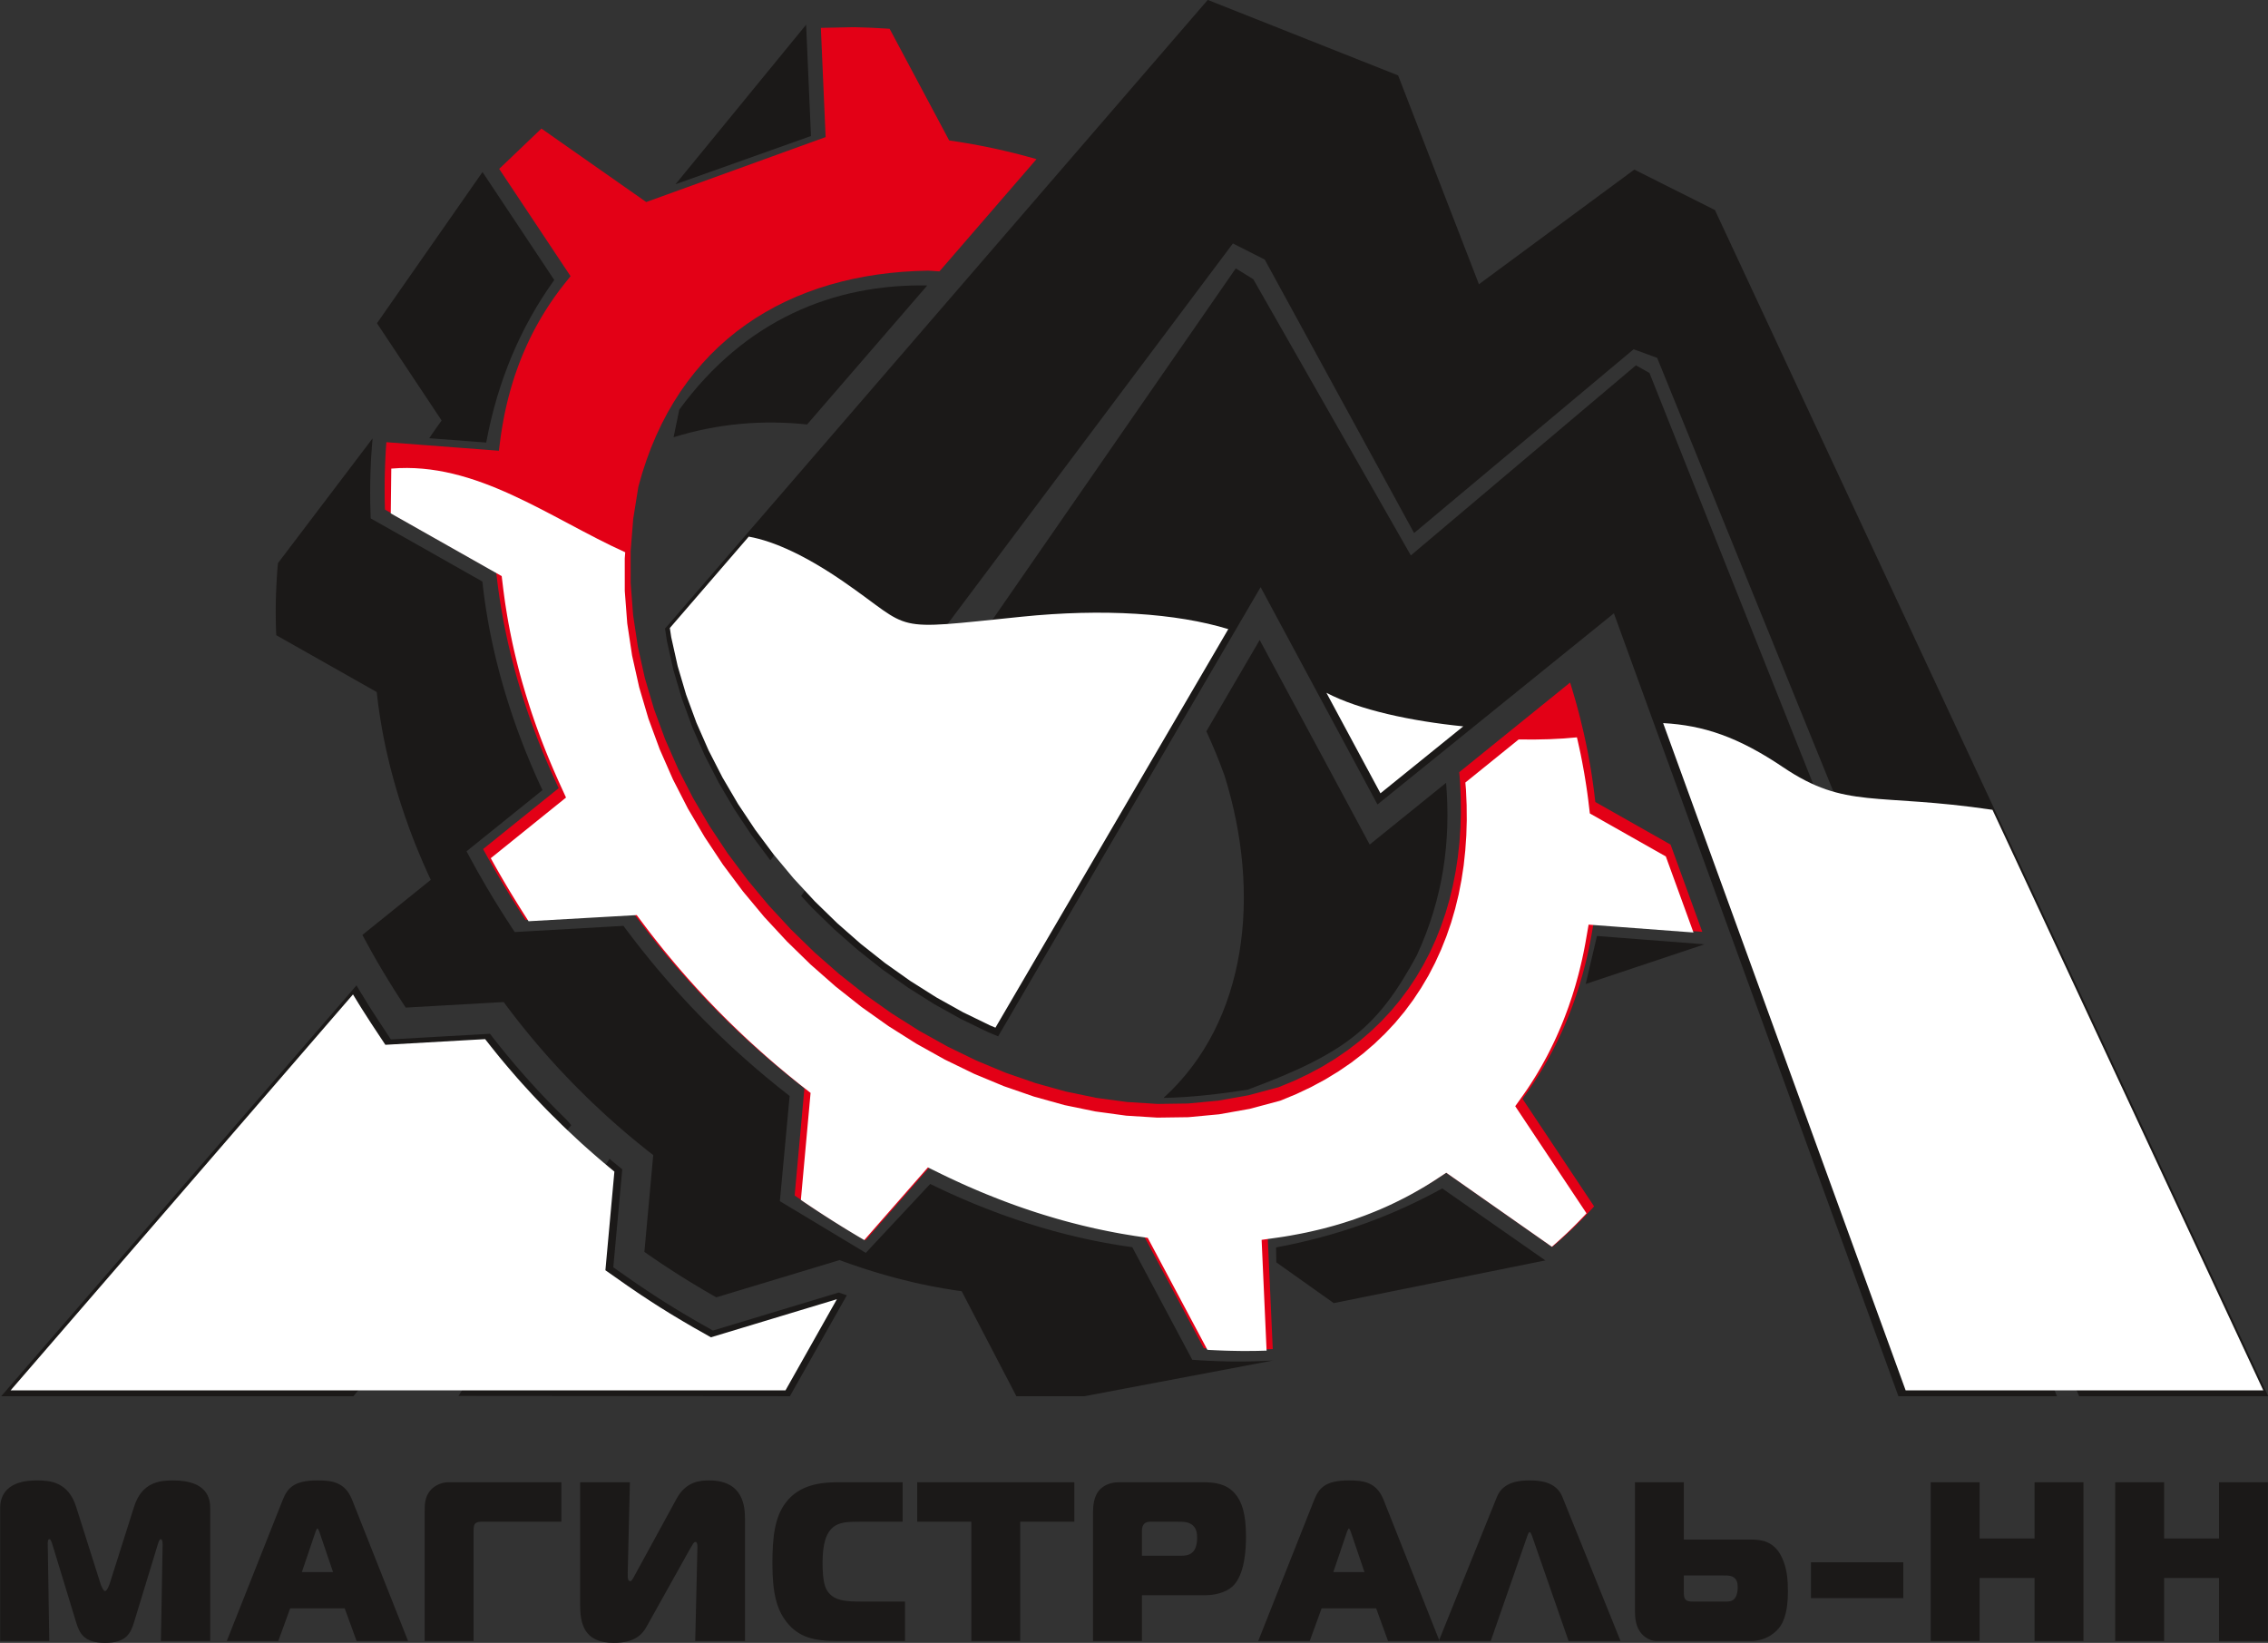
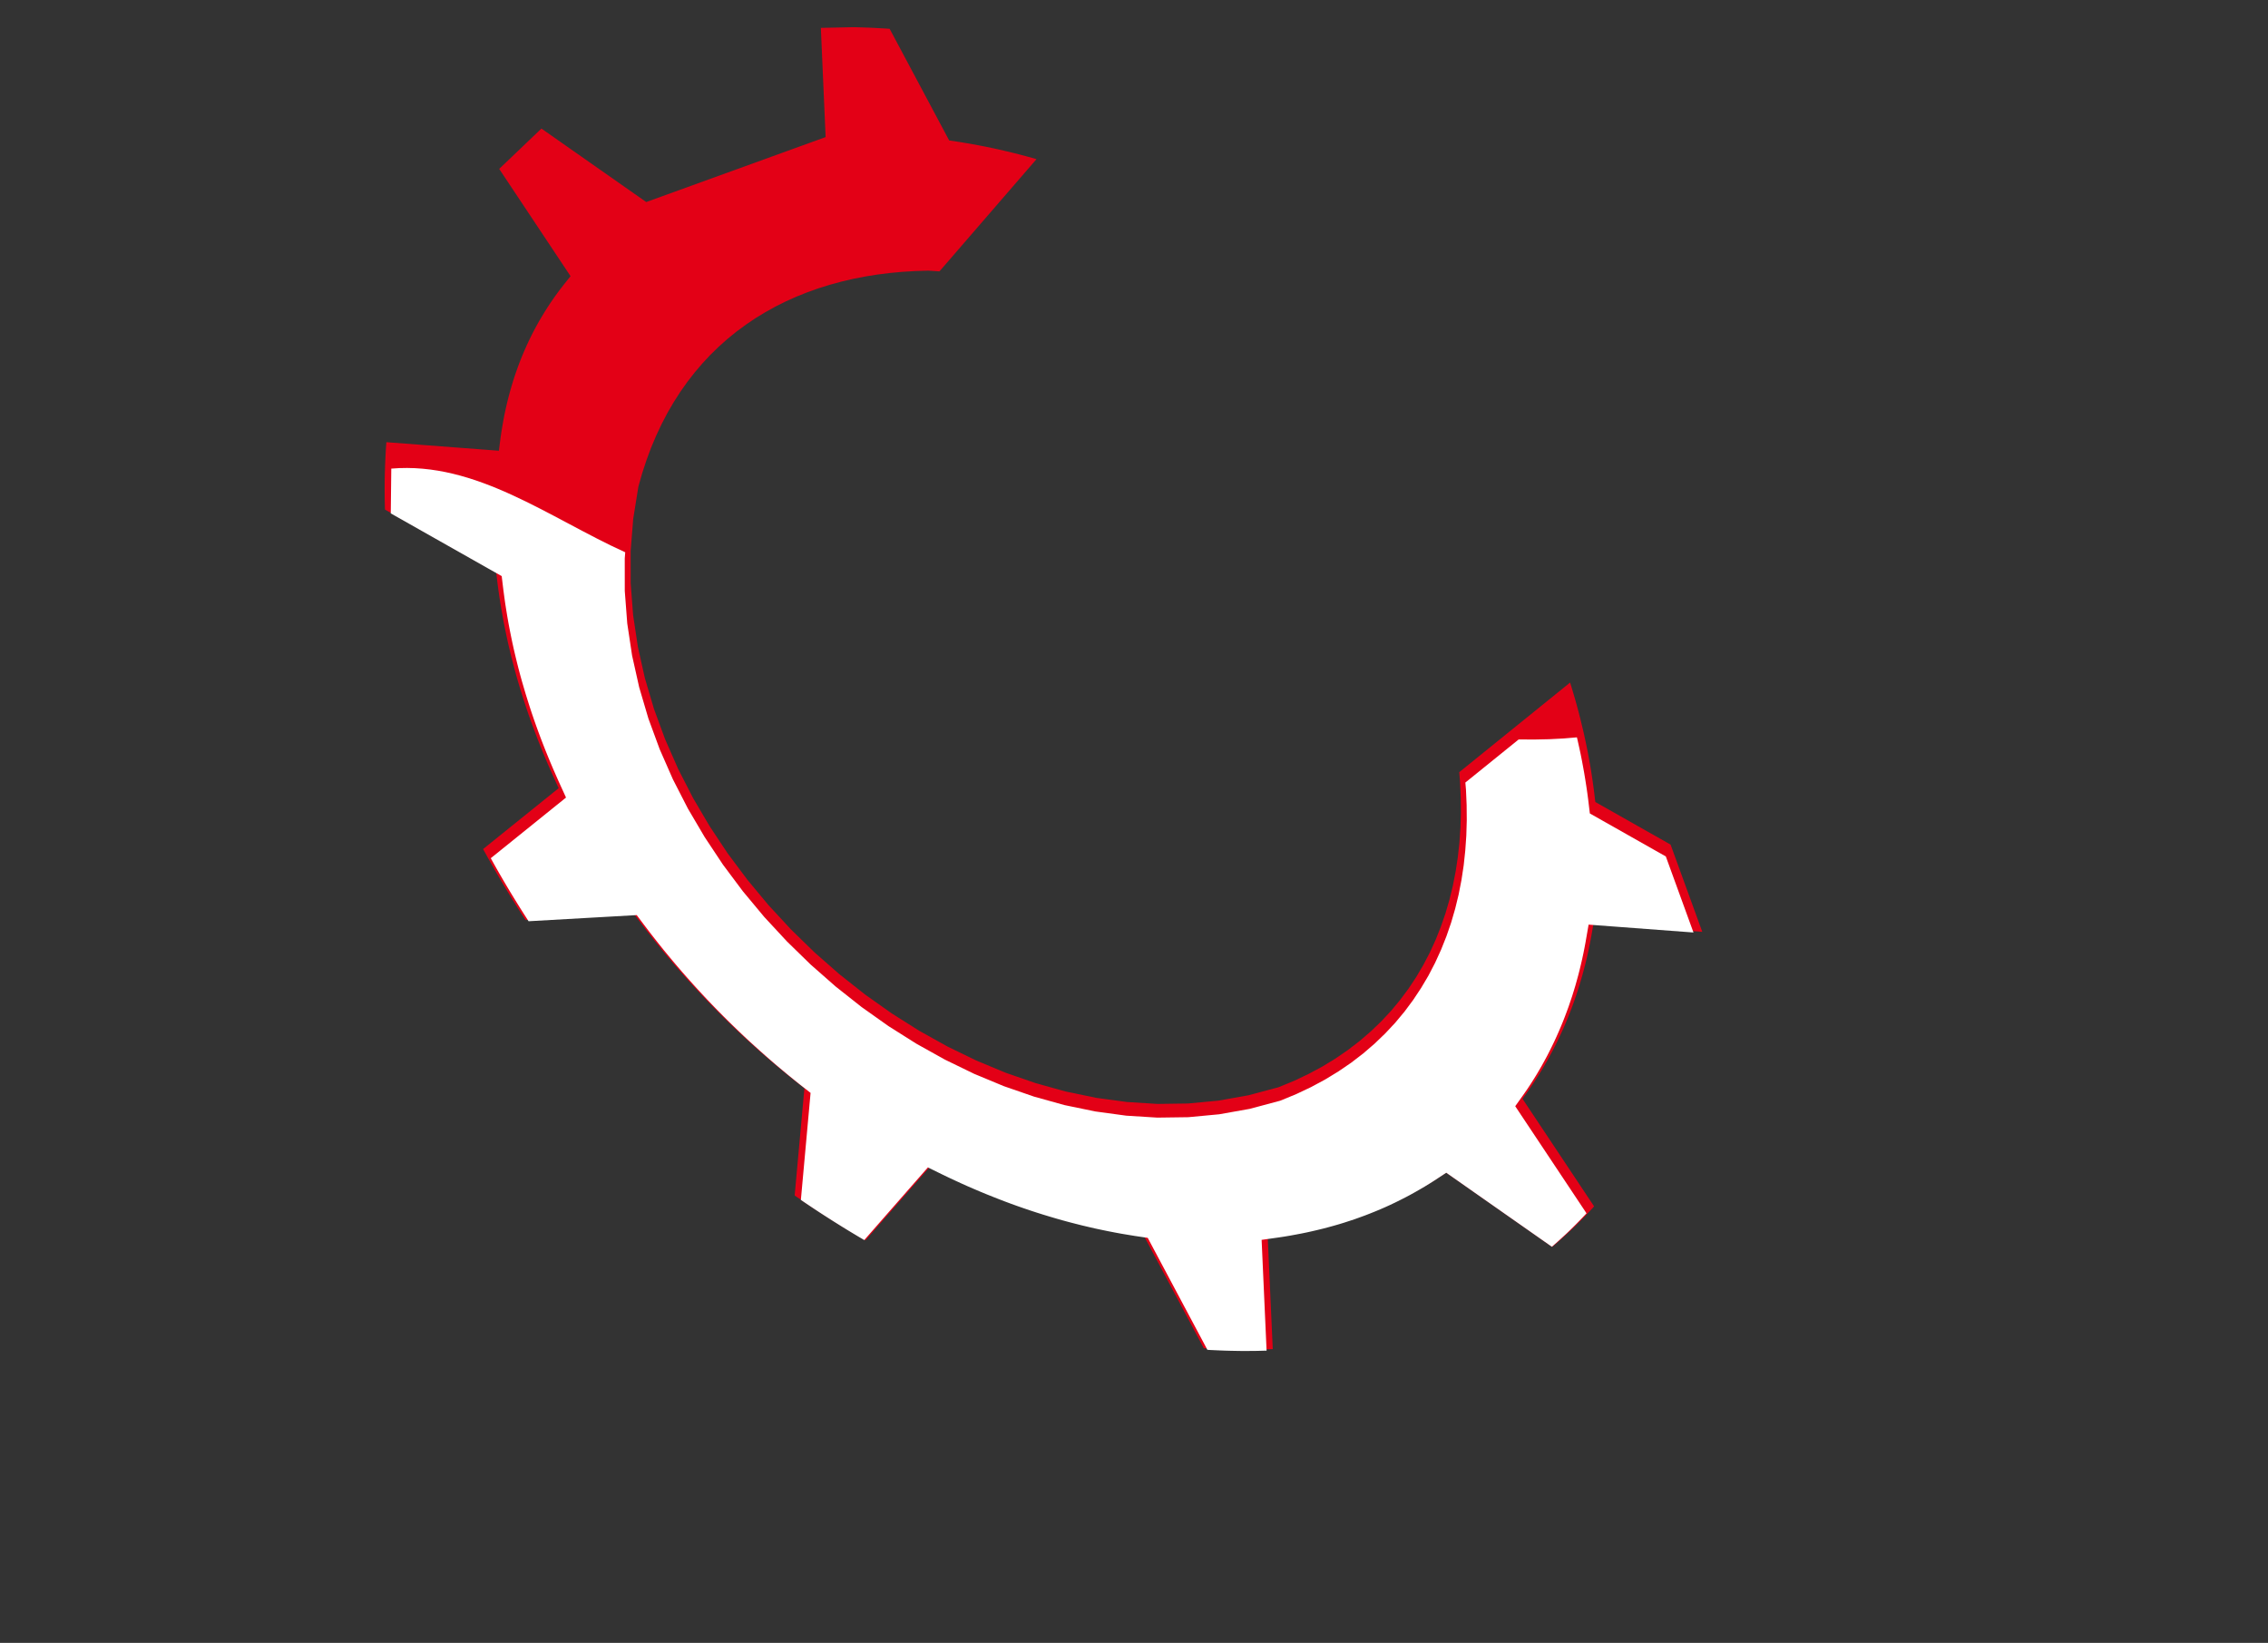
<svg xmlns="http://www.w3.org/2000/svg" width="333.4pt" height="241.5pt" viewBox="0 0 333.4 241.5" version="1.1">
  <rect x="0" y="0" width="333.4" height="241.5" fill="#333333" stroke="none" />
  <defs>
    <clipPath id="clip1">
-       <path d="M 0 0 L 333.398 0 L 333.398 206 L 0 206 Z M 0 0 " />
-     </clipPath>
+       </clipPath>
    <clipPath id="clip2">
-       <path d="M 0 217 L 333.398 217 L 333.398 241.5 L 0 241.5 Z M 0 217 " />
-     </clipPath>
+       </clipPath>
  </defs>
  <g id="surface1">
-     <path style=" stroke:none;fill-rule:evenodd;fill:rgb(10.594%,9.813%,9.424%);fill-opacity:1;" d="M 118.5 3.633 L 99.305 27.082 L 119.215 19.992 Z M 171.047 161.387 C 183.418 150.145 185.426 131.355 180.02 114.043 C 179.207 111.789 178.312 109.613 177.336 107.5 L 185.176 94.078 L 201.348 124.148 L 212.578 115.074 C 213.293 123.668 212.145 132.07 208.27 140.438 C 202.594 150.922 197.992 154.777 183.391 160.188 C 179.137 160.84 174.93 161.324 171.047 161.387 Z M 118.645 62.395 C 112.215 61.711 105.625 62.223 99.02 64.273 L 99.852 60.219 C 109.508 47.031 122.504 41.719 136.312 41.961 Z M 234.758 137.586 L 250.566 138.809 L 233.102 144.645 Z M 141.367 189.801 L 149.41 205.238 L 159.406 205.238 L 187.152 199.988 L 186.789 200.012 L 186.422 200.027 L 186.066 200.047 L 185.699 200.055 L 185.332 200.078 L 184.969 200.09 L 184.602 200.105 L 184.23 200.109 L 183.867 200.117 L 183.5 200.129 L 183.133 200.133 L 182.758 200.141 L 181.266 200.141 L 180.891 200.133 L 180.516 200.129 L 179.766 200.105 L 179.391 200.098 L 179.016 200.086 L 178.645 200.074 L 178.27 200.055 L 177.891 200.039 L 177.516 200.023 L 177.141 200 L 176.762 199.98 L 176.391 199.957 L 176.012 199.93 L 175.641 199.906 L 175.262 199.879 C 167.102 184.559 171.738 193.262 166.445 183.332 L 165.473 183.191 L 164.5 183.043 L 163.527 182.879 L 162.551 182.707 L 161.586 182.523 L 160.609 182.328 L 159.637 182.121 L 158.668 181.902 L 157.699 181.672 L 156.73 181.438 L 155.766 181.188 L 154.789 180.926 L 153.828 180.652 L 152.863 180.375 L 151.906 180.078 L 150.938 179.777 L 149.98 179.469 L 149.02 179.141 L 148.066 178.809 L 147.105 178.469 L 146.152 178.109 L 145.199 177.742 L 144.254 177.371 L 143.305 176.992 L 142.363 176.598 L 141.418 176.191 L 140.477 175.781 L 139.535 175.359 L 138.598 174.926 L 137.672 174.484 L 136.734 174.039 L 127.273 184.168 L 114.641 176.566 L 116.078 161.105 L 115.219 160.426 L 114.367 159.754 L 112.68 158.371 L 111.848 157.672 L 111.012 156.961 L 110.191 156.242 L 109.371 155.52 L 108.555 154.785 L 107.746 154.051 L 106.945 153.305 L 106.156 152.555 L 105.363 151.793 L 104.578 151.02 L 103.805 150.254 L 103.031 149.473 L 102.27 148.684 L 101.508 147.887 L 100.758 147.086 L 100.02 146.277 L 99.277 145.465 L 98.551 144.645 L 97.828 143.812 L 97.113 142.984 L 96.402 142.145 L 95.703 141.297 L 95.012 140.445 L 94.32 139.59 L 93.645 138.723 L 92.973 137.855 L 92.309 136.977 L 91.648 136.098 L 75.668 137.008 L 75.188 136.285 L 74.719 135.555 L 74.25 134.832 L 73.785 134.102 L 73.328 133.371 L 72.871 132.633 L 72.418 131.898 L 71.973 131.148 L 71.531 130.406 L 71.102 129.664 L 70.672 128.914 L 70.242 128.168 L 69.82 127.41 L 69.406 126.656 L 68.992 125.898 L 68.582 125.137 L 79.742 116.148 L 79.312 115.211 L 78.883 114.277 L 78.473 113.336 L 78.066 112.387 L 77.672 111.438 L 77.285 110.488 L 76.906 109.531 L 76.539 108.57 L 76.18 107.609 L 75.832 106.648 L 75.496 105.684 L 75.168 104.707 L 74.848 103.734 L 74.539 102.754 L 74.242 101.785 L 73.953 100.801 L 73.676 99.816 L 73.41 98.84 L 73.16 97.867 L 72.914 96.887 L 72.688 95.922 L 72.465 94.957 L 72.262 93.992 L 72.062 93.031 L 71.883 92.086 L 71.707 91.125 L 71.547 90.176 L 71.395 89.227 L 71.258 88.285 L 71.129 87.352 L 71.016 86.418 L 70.91 85.484 C 60.883 79.816 61.191 79.969 54.492 76.203 L 54.469 75.449 L 54.445 74.699 L 54.426 73.945 L 54.418 73.191 L 54.414 72.453 L 54.418 71.711 L 54.426 70.969 L 54.441 70.234 L 54.457 69.504 L 54.492 68.77 L 54.516 68.043 L 54.555 67.312 L 54.602 66.59 L 54.711 65.152 L 54.773 64.438 L 40.863 82.777 L 40.801 83.422 L 40.75 84.07 L 40.707 84.719 L 40.668 85.371 L 40.633 86.027 L 40.602 86.68 L 40.574 87.336 L 40.555 87.996 L 40.543 88.66 L 40.535 89.328 L 40.531 90 L 40.539 90.672 L 40.547 91.34 L 40.559 92.02 L 40.582 92.691 L 40.609 93.371 L 55.379 101.727 L 55.477 102.566 L 55.578 103.402 L 55.695 104.25 L 55.816 105.102 L 55.953 105.949 L 56.102 106.805 L 56.254 107.664 L 56.414 108.52 L 56.594 109.387 L 56.777 110.258 L 56.977 111.121 L 57.184 111.996 L 57.398 112.875 L 57.629 113.75 L 57.867 114.633 L 58.117 115.516 L 58.375 116.395 L 58.645 117.285 L 58.922 118.16 L 59.211 119.031 L 59.504 119.91 L 59.812 120.777 L 60.117 121.648 L 60.773 123.375 L 61.113 124.234 L 61.461 125.094 L 61.82 125.941 L 62.18 126.805 L 62.555 127.645 L 62.934 128.492 L 63.324 129.336 L 53.273 137.43 L 53.641 138.113 L 54.012 138.797 L 54.383 139.473 L 54.766 140.156 L 55.148 140.832 L 55.531 141.504 L 55.93 142.18 L 56.324 142.844 L 56.73 143.508 L 57.129 144.168 L 57.543 144.832 L 57.949 145.496 L 58.375 146.156 L 58.793 146.809 L 59.215 147.461 L 59.645 148.113 L 74.043 147.297 L 74.625 148.086 L 75.23 148.875 L 75.832 149.656 L 76.441 150.438 L 77.059 151.203 L 77.684 151.973 L 78.316 152.73 L 78.953 153.488 L 79.598 154.238 L 80.246 154.98 L 80.902 155.719 L 81.57 156.453 L 82.234 157.184 L 82.918 157.902 L 83.594 158.613 L 84.277 159.324 L 84.973 160.023 L 85.68 160.723 L 86.375 161.414 L 87.09 162.102 L 87.812 162.773 L 88.531 163.449 L 89.254 164.117 L 89.984 164.77 L 90.723 165.422 L 91.473 166.07 L 92.215 166.711 L 92.969 167.34 L 93.723 167.961 L 94.488 168.578 L 95.25 169.191 L 96.027 169.793 L 94.727 184.023 L 95.371 184.477 L 96.023 184.918 L 96.668 185.359 L 97.32 185.801 L 97.977 186.23 L 98.637 186.66 L 99.293 187.086 L 99.949 187.508 L 100.613 187.918 L 101.273 188.332 L 101.941 188.738 L 102.613 189.137 L 103.281 189.535 L 103.953 189.93 L 104.621 190.32 L 105.297 190.703 L 123.43 185.227 L 123.957 185.426 L 124.82 185.734 L 125.68 186.035 L 126.543 186.32 L 127.402 186.605 L 128.273 186.875 L 129.141 187.141 L 130.008 187.391 L 130.879 187.637 L 131.75 187.871 L 132.617 188.094 L 133.492 188.309 L 134.363 188.52 L 135.238 188.719 L 136.988 189.078 L 137.863 189.238 L 138.742 189.398 L 139.613 189.539 L 140.488 189.68 Z M 71.477 65.051 L 71.516 64.832 C 73.168 56.102 76.434 48.168 81.477 41.156 L 70.93 25.289 L 55.414 47.516 L 64.918 61.805 C 64.289 62.66 63.695 63.543 63.094 64.418 Z M 196.062 191.551 L 227.172 185.277 L 212.016 174.695 C 204.645 178.75 196.715 181.672 187.586 183.367 L 187.621 185.559 Z M 196.062 191.551 " />
    <path style=" stroke:none;fill-rule:evenodd;fill:rgb(89.062%,0%,8.617%);fill-opacity:1;" d="M 78.121 49.32 L 77.77 50.039 L 77.43 50.77 L 77.102 51.508 L 76.785 52.25 L 76.484 53 L 76.195 53.762 L 75.918 54.531 L 75.652 55.305 L 75.402 56.086 L 75.164 56.879 L 74.938 57.68 L 74.723 58.484 L 74.523 59.297 L 74.336 60.117 L 74.156 60.949 L 73.996 61.789 L 73.848 62.633 L 73.707 63.488 L 73.582 64.348 L 73.336 66.258 L 56.797 65 L 56.77 65.371 L 56.719 66.098 L 56.68 66.82 L 56.645 67.547 L 56.613 68.273 L 56.59 68.996 L 56.566 69.723 L 56.551 70.449 L 56.547 71.172 L 56.543 71.898 L 56.551 73.352 L 56.566 74.078 L 56.586 74.809 L 56.59 74.906 L 72.945 84.156 L 73.133 85.723 L 73.266 86.715 L 73.406 87.703 L 73.559 88.684 L 73.723 89.664 L 73.895 90.641 L 74.074 91.617 L 74.27 92.586 L 74.473 93.555 L 74.684 94.52 L 74.91 95.484 L 75.141 96.445 L 75.387 97.398 L 75.637 98.352 L 75.898 99.305 L 76.172 100.254 L 76.453 101.199 L 76.746 102.141 L 77.047 103.082 L 77.355 104.02 L 77.672 104.953 L 78 105.883 L 78.34 106.812 L 78.684 107.734 L 79.035 108.66 L 79.398 109.578 L 79.77 110.5 L 80.152 111.414 L 80.539 112.328 L 80.938 113.234 L 81.34 114.145 L 82.121 115.863 L 71.016 124.809 L 71.391 125.488 L 71.805 126.238 L 72.227 126.988 L 72.648 127.73 L 73.078 128.477 L 73.516 129.215 L 73.949 129.949 L 74.391 130.688 L 74.836 131.418 L 75.285 132.148 L 76.199 133.602 L 76.66 134.324 L 77.125 135.039 L 77.262 135.242 L 93.199 134.344 L 94.207 135.68 L 94.871 136.551 L 95.543 137.414 L 96.223 138.273 L 96.906 139.121 L 97.598 139.969 L 98.297 140.805 L 99 141.637 L 99.711 142.461 L 100.43 143.277 L 101.152 144.09 L 101.883 144.891 L 102.621 145.691 L 103.363 146.48 L 104.109 147.266 L 104.867 148.043 L 105.629 148.812 L 106.391 149.578 L 107.164 150.332 L 107.945 151.086 L 108.73 151.836 L 109.52 152.57 L 110.32 153.301 L 111.121 154.023 L 111.934 154.746 L 112.75 155.457 L 113.57 156.164 L 114.398 156.859 L 115.234 157.555 L 116.074 158.242 L 116.918 158.922 L 118.25 159.969 L 116.816 175.73 L 117 175.859 L 117.715 176.344 L 118.43 176.832 L 119.148 177.309 L 119.871 177.785 L 120.594 178.258 L 121.32 178.723 L 122.047 179.184 L 122.777 179.645 L 123.508 180.098 L 124.242 180.547 L 124.98 180.992 L 125.723 181.438 L 126.461 181.875 L 127.211 182.309 L 127.227 182.32 L 136.609 171.605 L 138.223 172.398 L 139.133 172.832 L 140.047 173.262 L 140.965 173.68 L 141.883 174.094 L 142.801 174.492 L 143.723 174.883 L 144.648 175.266 L 145.574 175.645 L 146.504 176.008 L 147.438 176.363 L 148.375 176.711 L 149.309 177.051 L 150.25 177.379 L 151.191 177.699 L 152.137 178.004 L 153.086 178.305 L 154.039 178.598 L 154.992 178.875 L 155.949 179.148 L 156.91 179.41 L 157.867 179.66 L 158.836 179.898 L 159.805 180.133 L 160.773 180.355 L 161.746 180.566 L 162.723 180.766 L 163.699 180.957 L 164.684 181.137 L 165.668 181.305 L 166.656 181.465 L 168.172 181.691 L 176.965 198.191 L 177.129 198.203 L 177.863 198.246 L 178.598 198.285 L 179.336 198.316 L 180.07 198.344 L 180.805 198.363 L 181.539 198.375 L 182.273 198.391 L 183.742 198.391 L 184.477 198.383 L 185.207 198.371 L 185.945 198.352 L 186.684 198.328 L 187.098 198.309 L 186.363 181.938 L 188.16 181.684 L 188.988 181.555 L 189.809 181.418 L 190.629 181.27 L 191.445 181.113 L 192.254 180.945 L 193.062 180.77 L 193.871 180.582 L 194.668 180.387 L 195.465 180.18 L 196.258 179.957 L 197.047 179.727 L 197.836 179.488 L 198.617 179.238 L 199.395 178.977 L 200.168 178.703 L 200.941 178.418 L 201.707 178.125 L 202.469 177.816 L 203.23 177.5 L 203.984 177.172 L 204.734 176.828 L 205.48 176.477 L 206.223 176.109 L 206.957 175.734 L 207.691 175.344 L 208.418 174.945 L 209.141 174.531 L 209.863 174.105 L 210.582 173.664 L 211.289 173.215 L 212.586 172.363 L 228.176 183.289 L 228.555 182.965 L 229.035 182.551 L 229.988 181.699 L 230.457 181.266 L 230.922 180.832 L 231.383 180.391 L 231.84 179.945 L 232.293 179.496 L 232.738 179.039 L 233.184 178.578 L 233.621 178.113 L 234.055 177.645 L 234.336 177.332 L 223.812 161.523 L 224.75 160.207 L 225.211 159.527 L 225.664 158.844 L 226.109 158.148 L 226.539 157.457 L 226.957 156.754 L 227.367 156.047 L 227.762 155.336 L 228.148 154.617 L 228.523 153.895 L 228.887 153.168 L 229.238 152.43 L 229.582 151.695 L 229.914 150.953 L 230.234 150.203 L 230.543 149.449 L 230.84 148.688 L 231.129 147.93 L 231.406 147.16 L 231.672 146.387 L 231.93 145.609 L 232.176 144.828 L 232.41 144.039 L 232.637 143.25 L 232.852 142.453 L 233.059 141.656 L 233.254 140.848 L 233.438 140.039 L 233.609 139.227 L 233.773 138.41 L 233.93 137.586 L 234.242 135.777 L 250.238 136.977 L 245.578 124.152 L 234.516 117.891 L 234.328 116.332 L 234.195 115.348 L 234.055 114.367 L 233.906 113.383 L 233.742 112.41 L 233.57 111.438 L 233.387 110.461 L 233.188 109.492 L 232.984 108.527 L 232.77 107.562 L 232.539 106.605 L 232.309 105.645 L 232.062 104.691 L 231.809 103.738 L 231.543 102.789 L 231.266 101.844 L 230.984 100.898 L 230.809 100.332 L 214.512 113.508 L 214.633 115.027 L 214.73 117.262 L 214.754 119.473 L 214.688 121.668 L 214.539 123.84 L 214.305 125.984 L 213.984 128.098 L 213.574 130.18 L 213.078 132.23 L 212.492 134.242 L 211.812 136.207 L 211.047 138.137 L 210.188 140.016 L 209.23 141.848 L 208.18 143.629 L 207.039 145.352 L 205.797 147.016 L 204.461 148.621 L 203.023 150.16 L 201.492 151.629 L 199.859 153.031 L 198.129 154.359 L 196.301 155.613 L 194.371 156.789 L 192.34 157.879 L 190.207 158.891 L 187.934 159.824 L 183.535 161 L 179.109 161.789 L 174.641 162.211 L 170.145 162.273 L 165.648 161.988 L 161.152 161.379 L 156.68 160.453 L 152.242 159.219 L 147.855 157.699 L 143.535 155.902 L 139.289 153.84 L 135.141 151.527 L 131.094 148.973 L 127.172 146.195 L 123.383 143.199 L 119.746 140.008 L 116.273 136.621 L 112.977 133.062 L 109.879 129.336 L 106.98 125.461 L 104.312 121.441 L 101.875 117.297 L 99.691 113.035 L 97.773 108.668 L 96.137 104.215 L 94.797 99.684 L 93.77 95.082 L 93.07 90.43 L 92.711 85.734 L 92.707 81.016 L 93.082 76.281 L 93.844 71.527 L 94.414 69.523 L 95.039 67.625 L 95.719 65.793 L 96.465 64.023 L 97.266 62.32 L 98.129 60.672 L 99.047 59.098 L 100.02 57.578 L 101.047 56.129 L 102.129 54.738 L 103.262 53.41 L 104.441 52.148 L 105.672 50.949 L 106.949 49.812 L 108.273 48.738 L 109.641 47.73 L 111.051 46.777 L 112.508 45.891 L 114 45.062 L 115.527 44.301 L 117.098 43.598 L 118.699 42.957 L 120.34 42.371 L 122.012 41.852 L 123.711 41.391 L 125.445 40.984 L 127.211 40.641 L 129 40.355 L 130.816 40.129 L 132.656 39.957 L 134.523 39.844 L 136.445 39.785 L 138.102 39.891 L 152.367 23.395 L 151.715 23.207 L 150.758 22.945 L 149.801 22.691 L 148.84 22.449 L 147.871 22.219 L 146.91 21.992 L 145.938 21.781 L 144.965 21.578 L 143.988 21.387 L 143.012 21.207 L 142.027 21.035 L 141.043 20.871 L 139.531 20.645 L 130.777 4.23 L 130.609 4.223 L 130.234 4.195 L 129.867 4.176 L 129.125 4.133 L 128.379 4.094 L 127.641 4.062 L 127.27 4.051 L 126.898 4.035 L 126.164 4.016 L 125.785 4.004 L 125.434 3.996 L 120.668 4.098 L 121.367 20.152 L 94.996 29.699 L 79.59 18.898 L 73.383 24.828 L 83.871 40.598 L 82.84 41.887 L 82.344 42.527 L 81.867 43.172 L 81.398 43.824 L 80.945 44.484 L 80.504 45.152 L 80.074 45.832 L 79.66 46.512 L 79.254 47.203 L 78.867 47.898 L 78.484 48.609 Z M 78.121 49.32 " />
    <g clip-path="url(#clip1)" clip-rule="nonzero">
      <path style=" stroke:none;fill-rule:evenodd;fill:rgb(10.594%,9.813%,9.424%);fill-opacity:1;" d="M 0.18 205.238 L 52.406 144.848 L 52.648 145.258 L 53.062 145.945 L 53.48 146.629 L 53.898 147.305 L 54.32 147.992 L 54.77 148.691 L 55.195 149.348 L 55.633 150.027 L 57.457 152.789 L 72.027 151.961 L 72.465 152.523 L 73.105 153.34 L 73.742 154.137 L 74.391 154.938 L 75.047 155.719 L 75.711 156.512 L 76.383 157.293 L 77.051 158.059 L 77.746 158.84 L 78.43 159.59 L 79.117 160.344 L 79.832 161.098 L 80.531 161.832 L 81.246 162.574 L 81.977 163.312 L 82.699 164.027 L 83.414 164.734 L 83.973 165.395 L 51.961 205.238 Z M 89.602 170.34 L 90.266 170.898 L 91.055 171.547 L 91.473 171.883 L 90.156 186.289 L 92.977 188.266 L 93.648 188.727 L 94.309 189.172 L 94.992 189.637 L 95.672 190.082 L 96.34 190.52 L 97.016 190.957 L 97.715 191.406 L 98.391 191.82 L 99.066 192.246 L 99.785 192.68 L 100.461 193.082 L 101.145 193.492 L 101.836 193.895 L 102.531 194.305 L 104.801 195.586 L 123.305 189.996 L 123.418 190.035 L 124.328 190.352 L 124.484 190.406 L 116.113 205.238 L 67.395 205.199 Z M 97.762 92.398 L 177.543 -0.012 L 205.527 11.086 L 217.406 41.785 L 240.246 24.93 L 252.098 30.875 L 333.438 205.238 L 305.629 205.238 L 243.605 52.605 L 240.145 51.34 L 207.875 78.355 L 185.918 38.156 L 181.238 35.789 L 113.266 126.441 L 113.227 126.441 L 110.477 122.758 L 107.945 118.953 L 105.641 115.031 L 103.578 111.012 L 101.777 106.906 L 100.246 102.73 L 98.992 98.496 L 98.035 94.207 Z M 302.375 205.238 L 279.07 205.238 L 237.246 90.156 L 202.492 118.254 L 185.312 86.309 L 146.727 152.34 L 145.254 151.727 L 141.227 149.773 L 137.285 147.574 L 133.438 145.145 L 129.699 142.496 L 126.094 139.641 L 122.625 136.598 L 119.312 133.375 L 117.77 131.703 L 181.66 39.453 L 184.238 41.047 L 207.395 81.645 L 240.48 53.703 L 242.477 54.828 Z M 302.375 205.238 " />
    </g>
    <path style=" stroke:none;fill-rule:evenodd;fill:rgb(100%,100%,100%);fill-opacity:1;" d="M 57.52 68.883 L 57.445 75.465 L 73.75 84.688 L 73.996 86.715 L 74.125 87.688 L 74.262 88.668 L 74.414 89.637 L 74.574 90.609 L 74.742 91.578 L 74.926 92.543 L 75.117 93.504 L 75.316 94.461 L 75.527 95.418 L 75.75 96.371 L 75.98 97.32 L 76.219 98.266 L 76.469 99.215 L 76.73 100.156 L 77.004 101.094 L 77.281 102.031 L 77.57 102.961 L 77.867 103.898 L 78.172 104.824 L 78.488 105.75 L 78.812 106.672 L 79.145 107.59 L 79.488 108.512 L 79.84 109.426 L 80.199 110.34 L 80.566 111.246 L 80.945 112.156 L 81.328 113.062 L 81.723 113.961 L 82.121 114.863 L 83.207 117.238 L 72.145 126.152 L 72.551 126.887 L 72.969 127.629 L 73.391 128.371 L 73.82 129.109 L 74.25 129.844 L 74.684 130.574 L 75.125 131.309 L 75.57 132.035 L 76.016 132.758 L 76.465 133.48 L 76.922 134.203 L 77.383 134.922 L 77.699 135.418 L 93.602 134.516 L 94.883 136.219 L 95.543 137.086 L 96.215 137.945 L 96.887 138.797 L 97.566 139.641 L 98.254 140.477 L 98.949 141.312 L 99.648 142.137 L 100.352 142.953 L 101.066 143.766 L 101.785 144.57 L 102.508 145.367 L 103.242 146.164 L 103.977 146.949 L 104.719 147.723 L 105.469 148.5 L 106.227 149.266 L 106.984 150.023 L 107.758 150.777 L 108.531 151.523 L 109.309 152.262 L 110.094 152.996 L 110.887 153.719 L 111.688 154.441 L 112.492 155.156 L 113.301 155.863 L 114.117 156.566 L 114.941 157.258 L 115.77 157.949 L 116.605 158.629 L 117.441 159.305 L 119.156 160.652 L 117.73 176.379 L 118.184 176.691 L 118.898 177.172 L 119.613 177.648 L 120.328 178.121 L 121.051 178.59 L 121.77 179.051 L 122.492 179.512 L 123.223 179.969 L 123.949 180.422 L 124.68 180.871 L 126.148 181.754 L 126.887 182.188 L 127.047 182.285 L 136.398 171.605 L 138.59 172.68 L 139.492 173.113 L 140.398 173.535 L 141.305 173.953 L 142.219 174.363 L 143.133 174.758 L 144.047 175.148 L 144.961 175.527 L 145.887 175.898 L 146.809 176.262 L 147.734 176.617 L 148.656 176.961 L 149.59 177.297 L 150.52 177.621 L 151.457 177.938 L 152.395 178.246 L 153.336 178.543 L 154.277 178.828 L 155.223 179.109 L 156.172 179.379 L 157.121 179.637 L 158.074 179.883 L 159.031 180.125 L 159.992 180.352 L 160.949 180.574 L 161.918 180.781 L 162.883 180.98 L 163.852 181.168 L 164.828 181.348 L 165.805 181.512 L 166.781 181.672 L 168.719 181.961 L 177.488 198.418 L 177.906 198.445 L 178.637 198.48 L 179.367 198.512 L 180.094 198.539 L 180.82 198.559 L 181.551 198.574 L 182.277 198.586 L 183.008 198.59 L 183.734 198.586 L 184.465 198.582 L 185.191 198.566 L 185.918 198.547 L 186.191 198.543 L 185.461 182.254 L 188.039 181.891 L 188.855 181.766 L 189.668 181.629 L 190.473 181.48 L 191.281 181.328 L 192.082 181.164 L 192.879 180.988 L 193.676 180.801 L 194.465 180.609 L 195.25 180.402 L 196.035 180.188 L 196.812 179.965 L 197.586 179.727 L 198.355 179.477 L 199.125 179.223 L 199.887 178.949 L 200.648 178.672 L 201.402 178.379 L 202.152 178.078 L 202.902 177.766 L 203.645 177.441 L 204.383 177.105 L 205.113 176.758 L 205.844 176.395 L 206.57 176.027 L 207.289 175.645 L 208.008 175.246 L 208.719 174.84 L 209.434 174.422 L 210.133 173.992 L 210.832 173.551 L 212.602 172.387 L 228.125 183.266 L 228.477 182.961 L 228.949 182.543 L 229.418 182.121 L 229.879 181.695 L 230.34 181.266 L 230.793 180.832 L 231.242 180.391 L 231.688 179.945 L 232.129 179.496 L 232.566 179.043 L 233 178.586 L 233.219 178.352 L 222.742 162.609 L 224.047 160.773 L 224.504 160.109 L 224.949 159.438 L 225.383 158.758 L 225.809 158.074 L 226.219 157.383 L 226.621 156.691 L 227.008 155.988 L 227.391 155.285 L 227.758 154.57 L 228.113 153.855 L 228.461 153.137 L 228.797 152.41 L 229.121 151.68 L 229.438 150.941 L 229.742 150.203 L 230.035 149.453 L 230.316 148.707 L 230.594 147.949 L 231.109 146.426 L 231.348 145.656 L 231.582 144.883 L 231.801 144.102 L 232.016 143.316 L 232.215 142.531 L 232.406 141.738 L 232.59 140.938 L 232.762 140.137 L 232.922 139.336 L 233.074 138.527 L 233.527 135.918 L 248.945 137.074 L 244.879 125.895 L 233.711 119.574 L 233.469 117.559 L 233.34 116.582 L 233.199 115.613 L 233.047 114.641 L 232.887 113.672 L 232.715 112.711 L 232.535 111.75 L 232.344 110.789 L 232.137 109.836 L 231.926 108.883 L 231.809 108.387 C 229.301 108.648 226.375 108.754 223.25 108.695 L 215.41 115.031 L 215.5 116.074 L 215.598 118.34 L 215.617 120.59 L 215.551 122.82 L 215.398 125.027 L 215.164 127.215 L 214.836 129.367 L 214.422 131.492 L 213.914 133.578 L 213.316 135.633 L 212.621 137.645 L 211.836 139.613 L 210.957 141.539 L 209.984 143.41 L 208.906 145.23 L 207.734 146.996 L 206.465 148.703 L 205.098 150.344 L 203.629 151.914 L 202.059 153.422 L 200.395 154.855 L 198.625 156.215 L 196.754 157.492 L 194.785 158.691 L 192.715 159.805 L 190.543 160.832 L 188.203 161.797 L 183.719 162.996 L 179.219 163.797 L 174.684 164.223 L 170.125 164.285 L 165.566 164 L 161.012 163.379 L 156.484 162.445 L 151.996 161.195 L 147.559 159.66 L 143.191 157.844 L 138.902 155.758 L 134.711 153.422 L 130.625 150.844 L 126.668 148.039 L 122.844 145.016 L 119.172 141.789 L 115.668 138.371 L 112.34 134.781 L 109.207 131.02 L 106.281 127.105 L 103.586 123.043 L 101.121 118.855 L 98.914 114.547 L 96.973 110.129 L 95.316 105.621 L 93.961 101.027 L 92.918 96.359 L 92.207 91.641 L 91.844 86.879 L 91.84 82.082 L 91.91 81.184 C 80.711 76.102 70.023 67.82 57.52 68.883 Z M 57.52 68.883 " />
    <g clip-path="url(#clip2)" clip-rule="nonzero">
      <path style=" stroke:none;fill-rule:evenodd;fill:rgb(10.594%,9.813%,9.424%);fill-opacity:1;" d="M 23.176 227.086 C 23.367 226.453 23.492 226.254 23.621 226.254 C 23.746 226.254 23.906 226.387 23.906 227.02 L 23.652 241.223 L 30.902 241.223 L 30.902 221.719 C 30.902 220.281 30.488 217.617 25.434 217.617 C 23.523 217.617 20.852 217.848 19.711 221.484 L 16.117 232.82 C 16.051 233.055 15.699 233.887 15.445 233.887 C 15.195 233.887 14.844 233.055 14.781 232.82 L 11.188 221.484 C 10.039 217.848 7.371 217.617 5.492 217.617 C 4.348 217.617 0.023 217.617 0.023 221.719 L 0.023 241.223 L 7.242 241.223 L 7.02 227.02 C 7.02 226.785 6.988 226.254 7.277 226.254 C 7.434 226.254 7.59 226.652 7.719 227.086 L 11.156 238.355 C 11.664 240.055 12.297 241.496 15.445 241.496 C 18.594 241.496 19.23 240.055 19.738 238.355 Z M 33.336 241.223 L 40.906 241.223 L 42.656 236.422 L 50.672 236.422 L 52.422 241.223 L 59.988 241.223 L 51.754 220.449 C 50.707 217.848 48.797 217.617 46.664 217.617 C 43.23 217.617 42.277 218.715 41.574 220.449 Z M 46.379 225.184 C 46.441 225.02 46.57 224.688 46.664 224.688 C 46.758 224.688 46.887 225.02 46.953 225.184 L 48.957 231.086 L 44.375 231.086 Z M 69.617 241.223 L 69.617 225.184 C 69.617 224.785 69.617 224.281 69.805 224.016 C 70.09 223.652 70.664 223.684 71.109 223.684 L 82.527 223.684 L 82.527 217.883 L 65.957 217.883 C 64.875 217.883 63.891 218.383 63.316 219.02 C 62.457 219.984 62.426 221.117 62.426 222.152 L 62.426 241.223 Z M 109.516 241.223 L 109.516 223.387 C 109.516 221.484 109.324 217.617 104.234 217.617 C 102.93 217.617 100.828 217.75 99.434 220.352 L 93.297 231.586 C 93.008 232.121 92.848 232.422 92.656 232.422 C 92.277 232.422 92.277 231.918 92.277 231.621 C 92.277 231.484 92.277 231.387 92.277 231.254 L 92.594 217.883 L 85.281 217.883 L 85.281 235.887 C 85.281 238.688 85.852 241.496 90.242 241.496 C 93.324 241.496 94.441 240.219 95.043 239.121 L 101.375 227.785 C 101.82 227.02 102.008 226.652 102.199 226.652 C 102.52 226.652 102.52 227.086 102.52 227.52 L 102.199 241.223 Z M 133.035 241.223 L 133.035 235.422 L 126.863 235.422 C 124.48 235.422 122.414 235.422 121.461 233.586 C 121.27 233.188 120.918 232.32 120.918 229.723 C 120.918 228.586 121.016 226.684 121.652 225.52 C 122.637 223.652 124.383 223.684 126.738 223.684 L 132.688 223.684 L 132.688 217.883 L 123.273 217.883 C 120.758 217.883 117.516 218.184 115.48 220.918 C 113.891 223.016 113.543 225.953 113.543 229.852 C 113.543 234.32 114.238 236.621 115.574 238.355 C 117.391 240.723 119.711 241.223 123.176 241.223 Z M 149.973 241.223 L 149.973 223.684 L 157.926 223.684 L 157.926 217.883 L 134.832 217.883 L 134.832 223.684 L 142.789 223.684 L 142.789 241.223 Z M 167.867 241.223 L 167.867 234.488 L 177.246 234.488 C 178.457 234.488 180.113 234.156 181.16 233.219 C 183.035 231.52 183.164 227.52 183.164 225.883 C 183.164 222.52 182.559 220.684 181.512 219.52 C 180.27 218.117 178.617 217.883 176.836 217.883 L 164.527 217.883 C 163 217.883 162.047 218.516 161.566 219.086 C 160.805 219.984 160.676 221.32 160.676 222.285 L 160.676 241.223 Z M 167.867 228.688 L 167.867 225.051 C 167.867 224.551 167.961 223.684 169.105 223.684 L 173.082 223.684 C 173.91 223.684 174.738 223.684 175.34 224.219 C 175.914 224.719 175.977 225.453 175.977 226.051 C 175.977 227.02 175.754 227.688 175.402 228.086 C 174.797 228.754 173.91 228.688 173.02 228.688 Z M 184.961 241.223 L 192.531 241.223 L 194.281 236.422 L 202.297 236.422 L 204.043 241.223 L 211.613 241.223 L 203.379 220.449 C 202.328 217.848 200.418 217.617 198.289 217.617 C 194.855 217.617 193.902 218.715 193.199 220.449 Z M 198.004 225.184 C 198.066 225.02 198.195 224.688 198.289 224.688 C 198.383 224.688 198.512 225.02 198.574 225.184 L 200.578 231.086 L 196 231.086 Z M 211.5 241.223 L 219.141 241.223 L 224.516 225.785 C 224.578 225.652 224.703 225.215 224.863 225.215 C 225.023 225.215 225.148 225.652 225.215 225.785 L 230.586 241.223 L 238.223 241.223 L 229.664 220.016 C 228.746 217.75 226.23 217.617 224.863 217.617 C 223.5 217.617 220.984 217.75 220.062 220.016 Z M 240.34 217.883 L 240.34 236.824 C 240.34 237.887 240.469 239.121 241.262 240.086 C 241.738 240.656 242.562 241.223 243.52 241.223 L 257.32 241.223 C 259.707 241.223 261.172 239.891 261.773 238.957 C 262.664 237.555 262.824 235.523 262.824 233.887 C 262.824 232.223 262.699 230.586 261.965 228.988 C 260.82 226.484 258.816 226.316 257.512 226.316 L 247.527 226.316 L 247.527 217.883 Z M 247.527 231.586 L 252.742 231.586 C 253.602 231.586 254.141 231.555 254.59 231.719 C 255.379 232.055 255.445 232.754 255.445 233.355 C 255.445 234.453 255.066 235.02 254.715 235.223 C 254.301 235.488 253.73 235.422 252.617 235.422 L 248.895 235.422 C 248.48 235.422 247.973 235.422 247.719 235.055 C 247.527 234.789 247.527 234.355 247.527 234.02 Z M 266.215 234.922 L 279.793 234.922 L 279.793 229.652 L 266.215 229.652 Z M 306.273 217.883 L 299.086 217.883 L 299.086 226.152 L 291.008 226.152 L 291.008 217.883 L 283.82 217.883 L 283.82 241.223 L 291.008 241.223 L 291.008 231.953 L 299.086 231.953 L 299.086 241.223 L 306.273 241.223 Z M 333.387 217.883 L 326.199 217.883 L 326.199 226.152 L 318.125 226.152 L 318.125 217.883 L 310.938 217.883 L 310.938 241.223 L 318.125 241.223 L 318.125 231.953 L 326.199 231.953 L 326.199 241.223 L 333.387 241.223 Z M 333.387 217.883 " />
    </g>
-     <path style=" stroke:none;fill-rule:evenodd;fill:rgb(100%,100%,100%);fill-opacity:1;" d="M 53.668 149.035 L 54.094 149.699 L 54.535 150.387 L 56.648 153.582 L 71.316 152.746 L 71.477 152.953 L 72.125 153.777 L 72.77 154.582 L 73.426 155.395 L 74.086 156.188 L 74.758 156.984 L 75.441 157.777 L 76.113 158.551 L 76.82 159.344 L 77.512 160.098 L 78.203 160.859 L 78.926 161.625 L 79.629 162.367 L 80.355 163.117 L 81.098 163.867 L 81.824 164.582 L 82.547 165.301 L 83.324 166.047 L 84.07 166.742 L 84.805 167.434 L 85.574 168.145 L 86.352 168.84 L 87.129 169.523 L 87.902 170.195 L 88.688 170.867 L 89.48 171.531 L 90.277 172.191 L 90.316 172.223 L 88.996 186.723 L 92.258 189.012 L 92.941 189.477 L 93.602 189.93 L 94.297 190.398 L 94.988 190.848 L 95.656 191.289 L 96.34 191.73 L 97.047 192.184 L 97.727 192.602 L 98.41 193.031 L 99.141 193.473 L 99.82 193.879 L 100.508 194.289 L 101.207 194.699 L 101.914 195.113 L 104.508 196.578 L 123.027 190.98 L 115.469 204.379 L 1.559 204.379 L 51.891 146.176 L 51.941 146.262 L 52.363 146.949 L 52.781 147.633 L 53.215 148.328 Z M 98.469 92.316 L 110.066 78.883 C 113.863 79.555 118.594 81.777 124.012 85.512 C 134.535 92.766 130.402 92.688 150.098 90.664 C 162.191 89.422 172.895 90.137 180.562 92.477 L 146.332 151.062 L 145.555 150.738 L 141.562 148.797 L 137.645 146.613 L 133.82 144.199 L 130.109 141.57 L 126.523 138.734 L 123.078 135.707 L 119.789 132.504 L 116.672 129.137 L 113.738 125.617 L 111.008 121.957 L 108.492 118.18 L 106.207 114.285 L 104.164 110.301 L 102.375 106.23 L 100.855 102.094 L 99.617 97.902 L 98.672 93.668 Z M 292.898 119.039 L 332.707 204.379 L 280.133 204.379 L 244.484 106.293 C 250.461 106.617 255.543 108.348 262.121 112.781 C 271.363 119.012 275.652 116.488 292.898 119.039 Z M 215.102 106.773 L 202.93 116.613 L 194.984 101.836 C 199.789 104.363 207.441 106 215.102 106.773 Z M 215.102 106.773 " />
  </g>
</svg>